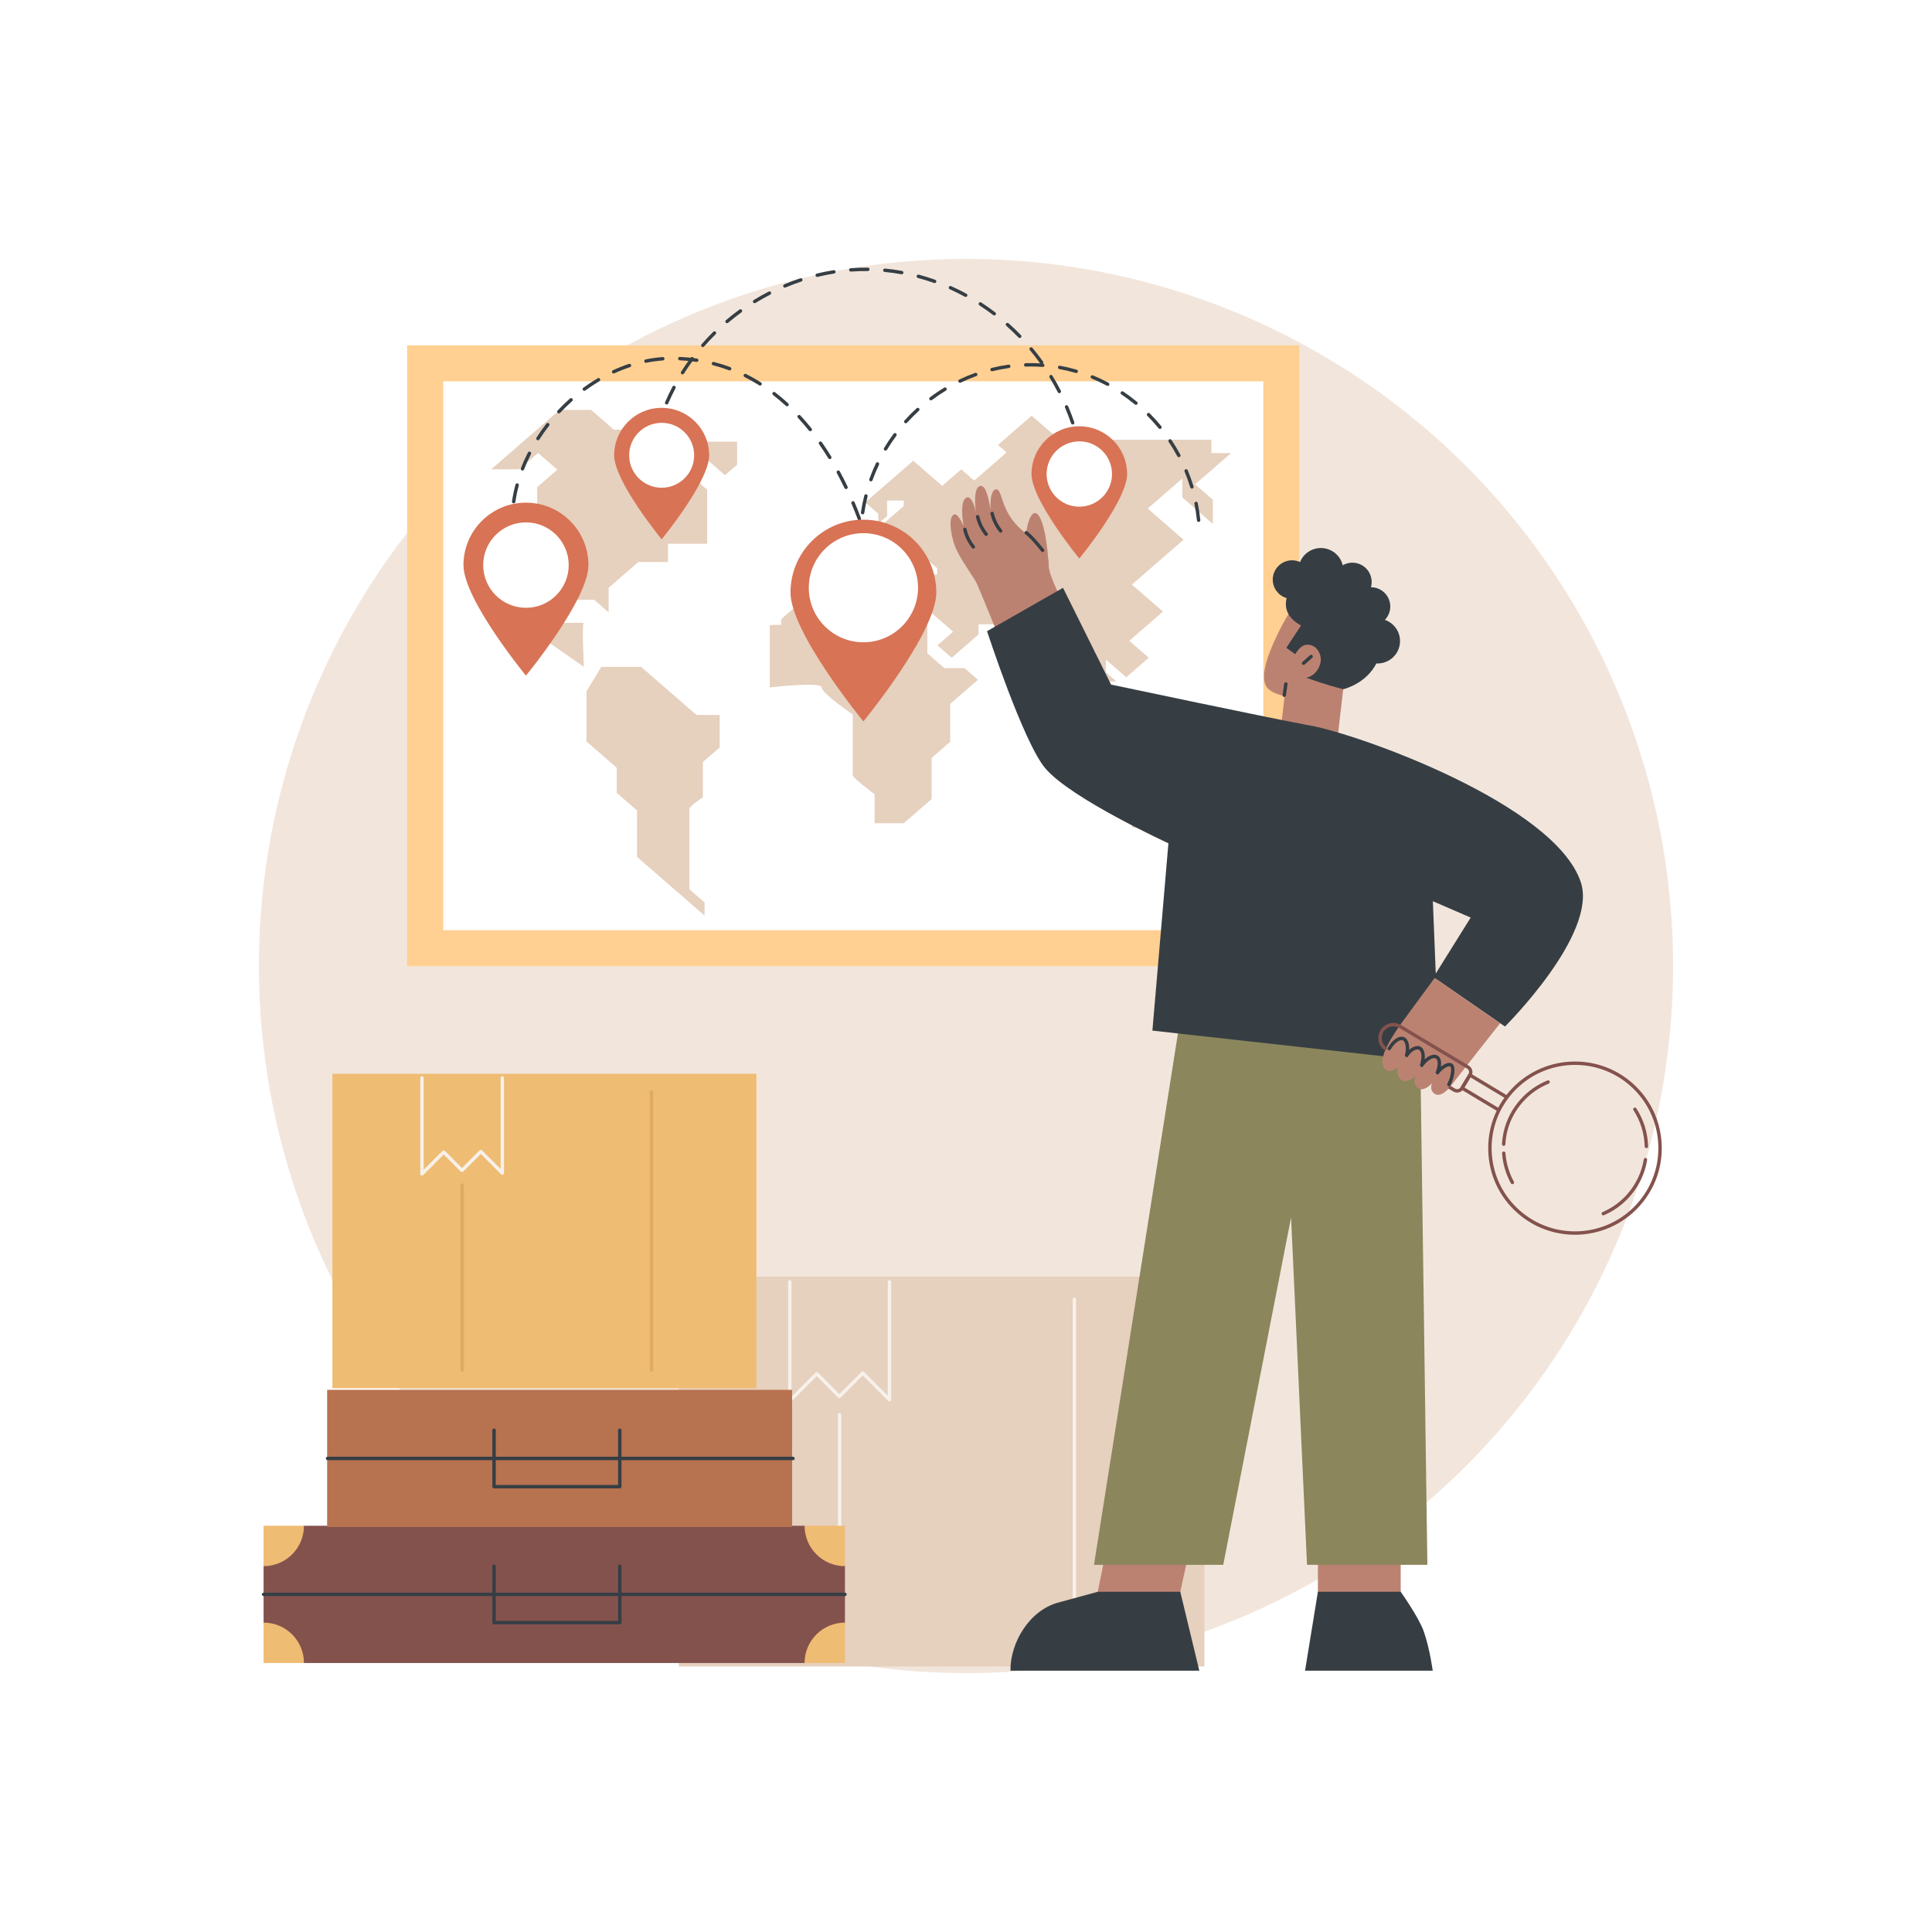
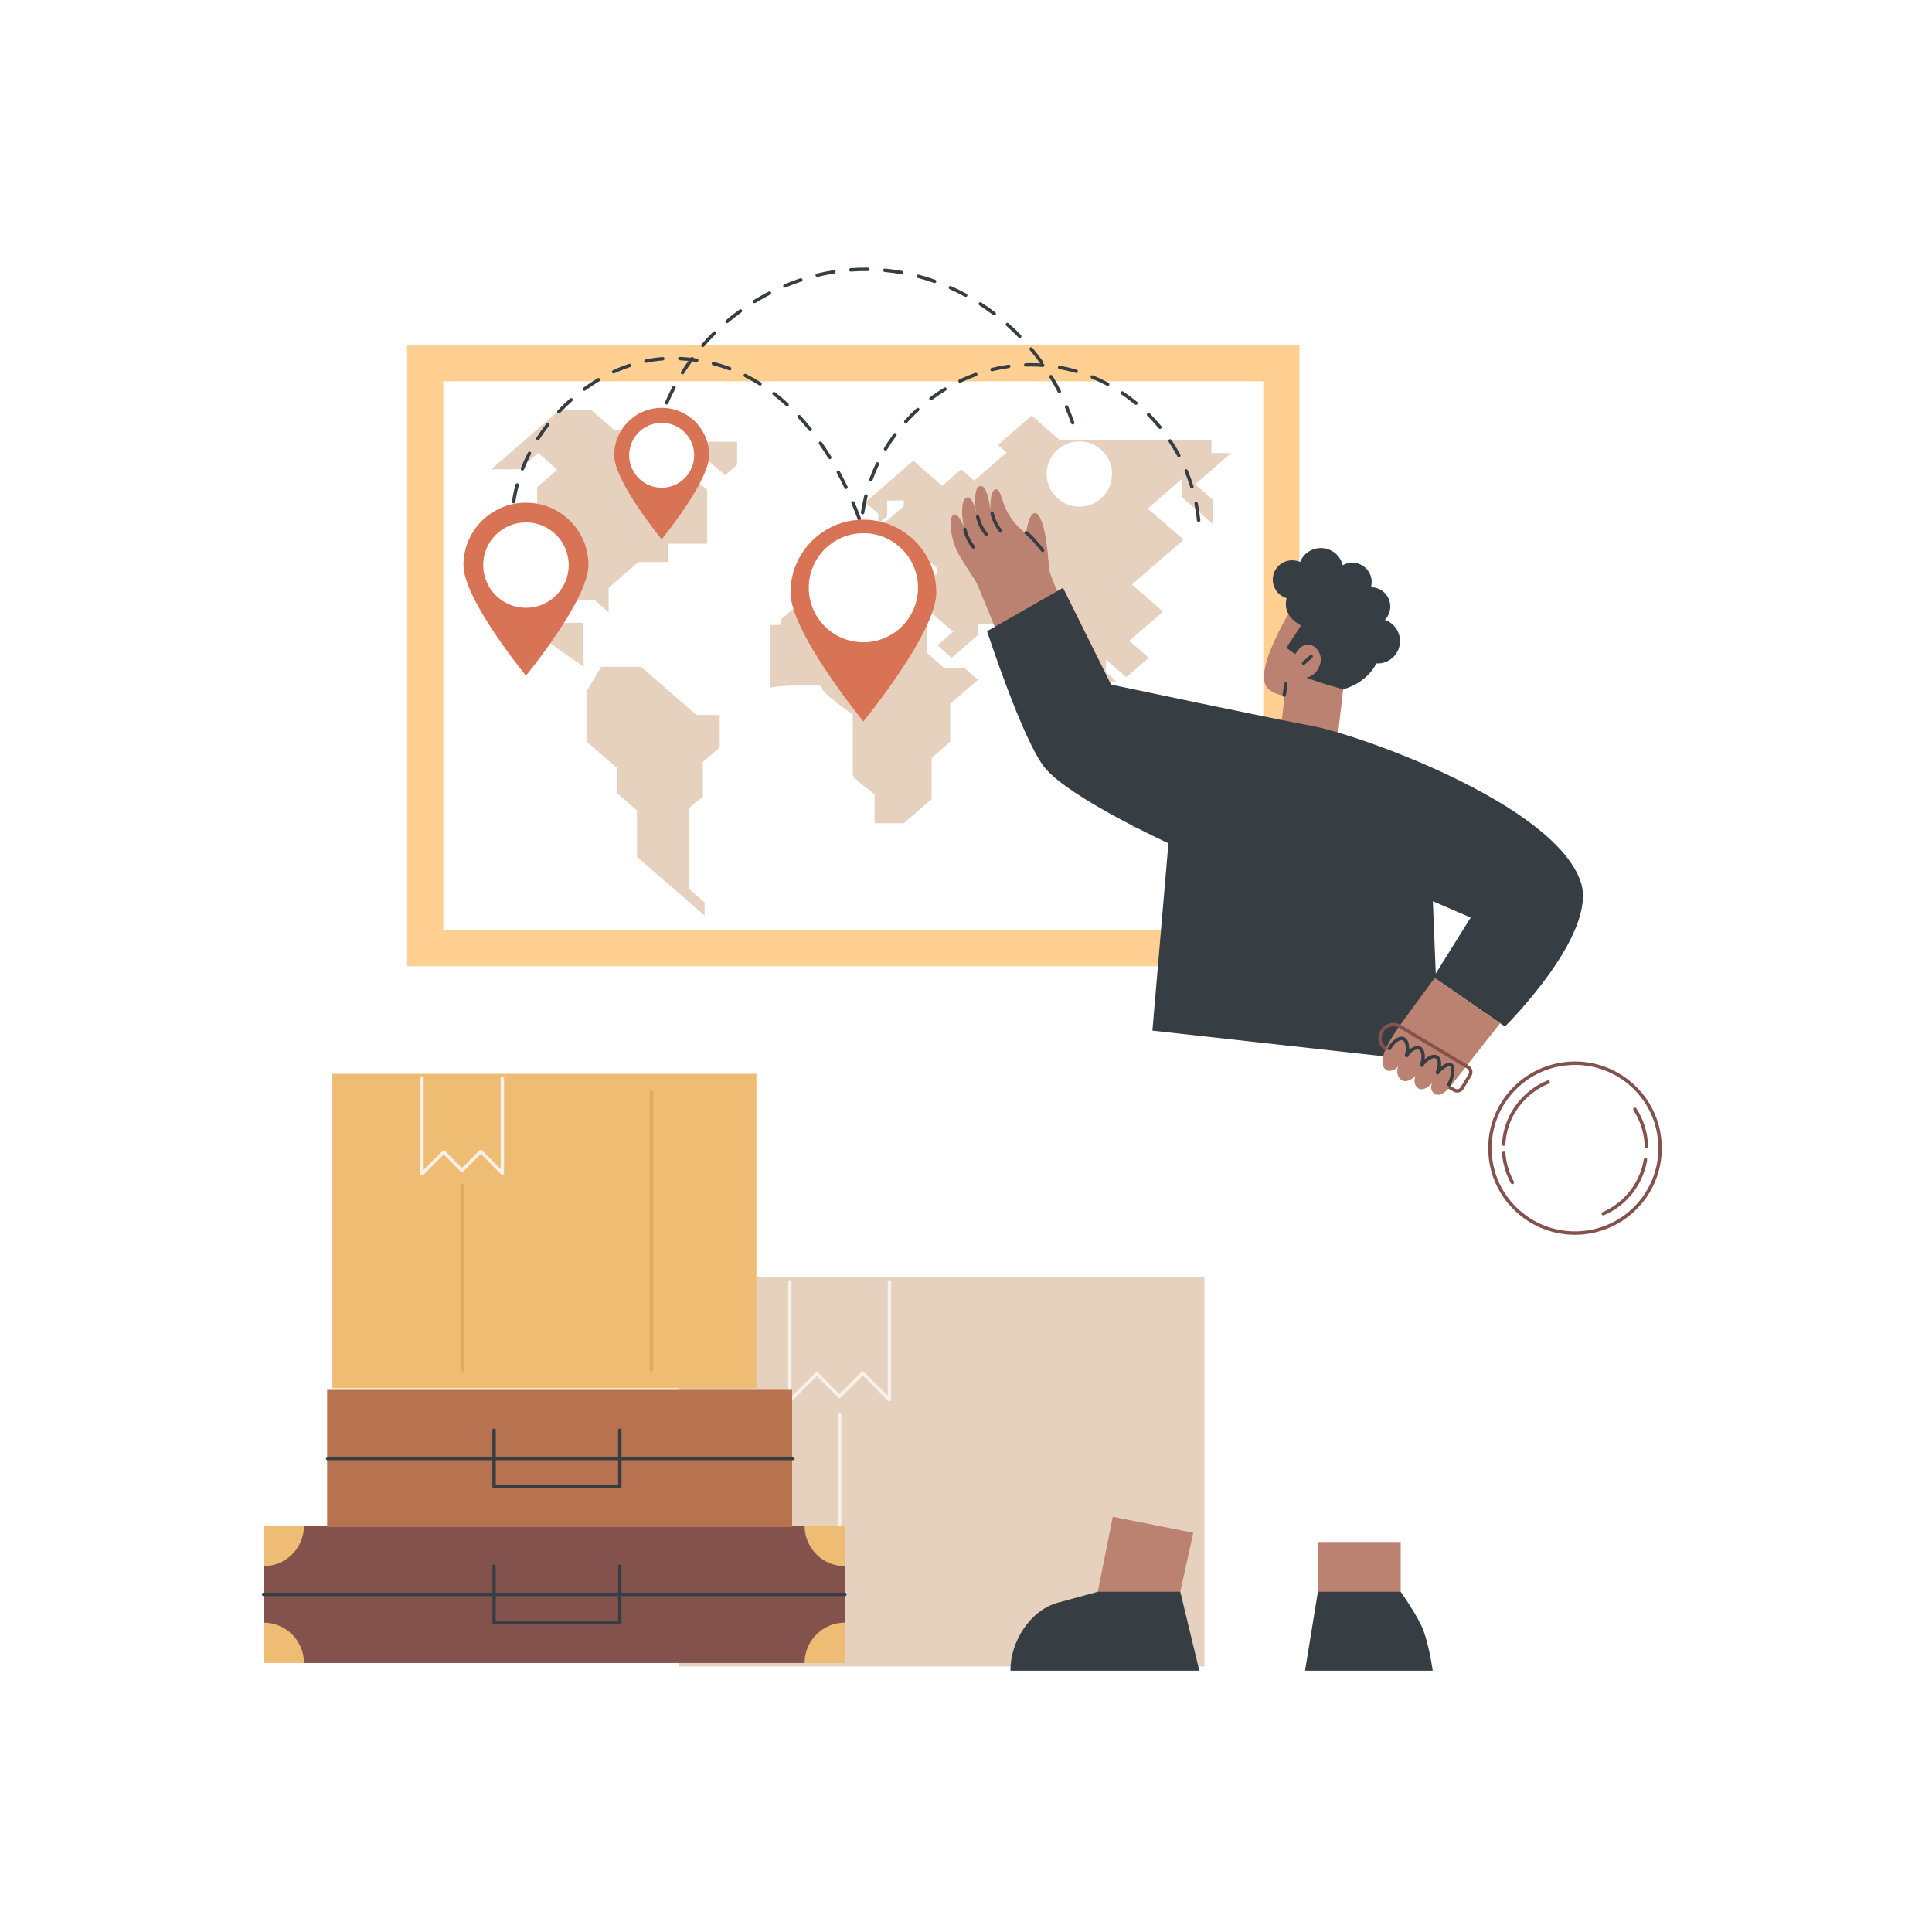
<svg xmlns="http://www.w3.org/2000/svg" xml:space="preserve" style="enable-background:new 0 0 2500 2500;" viewBox="0 0 2500 2500" y="0px" x="0px" version="1.1">
  <g id="Background">
    <rect height="2500" width="2500" style="fill:#FFFFFF;" />
  </g>
  <g id="Illustration">
    <g id="Migratory_movement_1_">
-       <circle r="915" cy="1250" cx="1250" style="fill:#F2E6DC;" />
      <g>
        <rect height="504.403" width="680.221" style="fill:#E6D0BE;" transform="matrix(-1 -1.224647e-16 1.224647e-16 -1 2436.841 3808.413)" y="1652.005" x="878.31" />
-         <path d="M1390.221,2129.325c-1.219,0-2.205-0.986-2.205-2.205v-445.828c0-1.219,0.986-2.205,2.205-2.205     s2.205,0.986,2.205,2.205v445.828C1392.426,2128.339,1391.44,2129.325,1390.221,2129.325z" style="fill:#F7F1EB;" />
        <path d="M1086.49,2129.325c-1.218,0-2.205-0.986-2.205-2.205v-296.6c0-1.219,0.987-2.205,2.205-2.205     c1.218,0,2.205,0.986,2.205,2.205v296.6C1088.695,2128.339,1087.708,2129.325,1086.49,2129.325z" style="fill:#F7F1EB;" />
        <g>
          <path d="M1022.028,1814.807c-0.284,0-0.571-0.054-0.843-0.168c-0.825-0.34-1.362-1.146-1.362-2.037      v-153.913c0-1.219,0.987-2.205,2.205-2.205s2.205,0.986,2.205,2.205v148.584l31.142-31.188c0.827-0.827,2.293-0.827,3.12,0      l27.719,27.76l28.64-28.684c0.413-0.413,0.974-0.646,1.56-0.646c0.586,0,1.146,0.233,1.56,0.646l30.775,30.822v-147.294      c0-1.219,0.987-2.205,2.205-2.205c1.218,0,2.205,0.986,2.205,2.205v152.623c0,0.891-0.537,1.697-1.362,2.037      c-0.823,0.342-1.772,0.151-2.403-0.478l-32.98-33.031l-28.64,28.684c-0.827,0.827-2.293,0.827-3.12,0l-27.719-27.76      l-33.347,33.397C1023.166,1814.583,1022.602,1814.807,1022.028,1814.807z" style="fill:#F7F1EB;" />
        </g>
      </g>
      <g>
        <g>
          <polygon points="356.582,2136.384 393.314,2151.905 1041.128,2151.905 1077.859,2136.384       1093.38,2099.653 1093.38,2026.617 1077.859,1989.885 1041.128,1974.364 393.314,1974.364 356.582,1989.885 341.061,2026.617       341.061,2099.653" style="fill:#84524D;" />
          <path d="M341.061,2026.617c28.858,0,52.252-23.394,52.252-52.252h-52.252V2026.617z" style="fill:#EFBC73;" />
          <path d="M341.061,2151.905h52.252c0-28.858-23.394-52.252-52.252-52.252V2151.905z" style="fill:#EFBC73;" />
          <path d="M1093.38,2099.653c-28.858,0-52.252,23.394-52.252,52.252h52.252V2099.653z" style="fill:#EFBC73;" />
          <path d="M1093.38,1974.364h-52.252c0,28.858,23.394,52.252,52.252,52.252V1974.364z" style="fill:#EFBC73;" />
          <path d="M1093.38,2065.34H341.061c-1.218,0-2.205-0.986-2.205-2.205c0-1.219,0.987-2.205,2.205-2.205      h752.319c1.218,0,2.205,0.986,2.205,2.205C1095.585,2064.354,1094.598,2065.34,1093.38,2065.34z" style="fill:#363E44;" />
          <path d="M802.013,2101.857H639.308c-1.218,0-2.205-0.986-2.205-2.205v-73.037      c0-1.219,0.987-2.205,2.205-2.205s2.205,0.986,2.205,2.205v70.832h158.295v-70.832c0-1.219,0.987-2.205,2.205-2.205      c1.218,0,2.205,0.986,2.205,2.205v73.037C804.217,2100.871,803.23,2101.857,802.013,2101.857z" style="fill:#363E44;" />
        </g>
        <g>
          <rect height="177.541" width="601.652" style="fill:#B77250;" y="1798.457" x="423.323" />
          <path d="M1026.121,1889.432H423.841c-1.218,0-2.205-0.986-2.205-2.205s0.987-2.205,2.205-2.205h602.281      c1.218,0,2.205,0.986,2.205,2.205S1027.339,1889.432,1026.121,1889.432z" style="fill:#363E44;" />
          <path d="M802.013,1925.95H639.308c-1.218,0-2.205-0.986-2.205-2.205v-73.035      c0-1.219,0.987-2.205,2.205-2.205s2.205,0.986,2.205,2.205v70.83h158.295v-70.83c0-1.219,0.987-2.205,2.205-2.205      c1.218,0,2.205,0.986,2.205,2.205v73.035C804.217,1924.964,803.23,1925.95,802.013,1925.95z" style="fill:#363E44;" />
        </g>
        <g>
          <rect height="406.863" width="548.683" style="fill:#EFBC73;" transform="matrix(-1 -1.224647e-16 1.224647e-16 -1 1408.887 3185.812)" y="1389.474" x="430.102" />
          <path d="M843.021,1774.917c-1.218,0-2.205-0.986-2.205-2.205v-359.614c0-1.219,0.987-2.205,2.205-2.205      c1.218,0,2.205,0.986,2.205,2.205v359.614C845.226,1773.931,844.239,1774.917,843.021,1774.917z" style="fill:#E0AA63;" />
          <path d="M598.026,1774.917c-1.218,0-2.205-0.986-2.205-2.205v-239.245c0-1.219,0.987-2.205,2.205-2.205      c1.218,0,2.205,0.986,2.205,2.205v239.245C600.231,1773.931,599.244,1774.917,598.026,1774.917z" style="fill:#E0AA63;" />
          <g>
            <path d="M546.029,1521.221c-0.284,0-0.57-0.054-0.843-0.168c-0.825-0.34-1.362-1.145-1.362-2.037       v-124.15c0-1.219,0.987-2.205,2.205-2.205c1.218,0,2.205,0.986,2.205,2.205v118.821l24.392-24.43       c0.827-0.827,2.293-0.827,3.12,0l22.058,22.091l22.8-22.836c0.827-0.827,2.293-0.827,3.12,0l24.095,24.132v-117.779       c0-1.219,0.987-2.205,2.205-2.205s2.205,0.986,2.205,2.205v123.108c0,0.891-0.537,1.697-1.362,2.037       c-0.825,0.342-1.773,0.153-2.403-0.478l-26.3-26.341l-22.8,22.836c-0.827,0.827-2.293,0.827-3.12,0l-22.058-22.091       l-26.597,26.639C547.167,1520.997,546.602,1521.221,546.029,1521.221z" style="fill:#F7F1EB;" />
          </g>
        </g>
      </g>
      <g>
        <g>
          <rect height="803.406" width="1154.624" style="fill:#FFD092;" y="446.854" x="526.836" />
          <rect height="1061.147" width="710.225" style="fill:#FFFFFF;" transform="matrix(-1.836970e-16 1 -1 -1.836970e-16 1952.706 -255.591)" y="317.984" x="749.036" />
          <g>
            <g>
              <g>
                <path d="M1602.918,1033.823v-27.626l-6.213-5.396v-21.799l-14.538-12.626v22.986l-8.76,7.608         l-13.979-12.14l12.674-11.007l-22.366-19.425l-48.459,42.087h-14.91l-21.444,18.624c-0.334,22.056-0.683,55.837,0.321,55.837         c1.491,0,37.276,0,37.276,0v-11.223h27.833v16.404h13.419v17.698l17.644,15.324l50.199-43.598v-31.727H1602.918z" style="fill:#E6D0BE;" />
              </g>
              <path d="M755.504,862.886c0-3.885-2.982-56.979,0-56.979c2.982,0-37.276,0-37.276,0v-29.785h50.695        l18.638,16.187v-31.727l38.395-33.346h38.394v-23.633h50.696v-69.929l-19.384-16.834l-40.258,34.964l-17.892-15.54        L877.77,601.3l9.692,8.417l22.366-19.425l28.33,24.605l15.656-13.597v-29.785h-73.062l17.893-15.54H794.271L764.823,530.4        h-40.631l-88.531,76.889h36.344l24.323-21.125l24.882,21.61l-26.093,22.662v38.202l-30.66,26.628v104.165L755.504,862.886z" style="fill:#E6D0BE;" />
              <path d="M778.067,862.886h51.439l71.779,62.34h29.98v41.945l-21.806,18.938v45.664        c0,0-17.322,11.169-17.322,15.045c0,3.875,0,103.908,0,103.908l19.564,16.991v17.001l-87.398-75.906v-60.06l-26.299-22.841        v-32.517l-39.042-33.908v-64.943L778.067,862.886z" style="fill:#E6D0BE;" />
              <path d="M996.123,808.868v80.609c0,0,67.094-7.77,67.094,0c0,7.769,40.256,34.962,40.256,34.962v37.877        c0,0,0,36.905,0,40.79c0,3.885,28.246,24.531,28.246,24.531v37.625h37.73l36.081-31.336v-53.157l23.978-20.825v-49.1        l35.946-31.219l-17.382-15.096h-26.067l-21.979-19.089v-56.965l33.354,28.968l-20.321,17.649l18.451,16.025l34.665-30.107        v-13.111h31.87l29.074,25.251v20.395l24.042,20.881l50.88-44.189l15.096,13.111v38.362h27.397l-13.419-11.654v-16.51        l14.884,12.927l11.394,9.895l29.074-25.25l-25.2-21.887l43.611-37.876l-40.216-34.928l66.845-58.055l-46.407-40.304        l44.854-38.956v24.657l39.48,34.289V646.68l-22.97-19.95l46.578-40.453h-25.502v-17.293H1370.73l-35.783-31.078        l-43.611,37.876l11.182,9.712l-41.934,36.419l-16.773-14.568l-24.601,21.366l-37.461-32.535l-62.062,53.901l16.773,14.568        v13.111l11.462-9.955v-20.152h21.526v7.175l-35.377,30.725l-14.13-12.272l-41.004,35.612v10.899l-8.511,7.392h-19.943v9.443        l-10.686,9.281l15.967,13.867h18.079v-16.025l14.724-12.788l12.674,11.007c0,0,6.523-12.141,10.251-8.903        c3.728,3.237,16.029,12.302,16.029,13.921c0,1.619,1.864,10.036,0,10.036c-1.864,0,7.455-6.475,7.455-6.475v-10.684        l-11.555-10.036l4.66-4.047l12.674,11.008v13.435l9.971,8.66v-7.689l8.713-7.568l20.875-18.13v-10.886h13.559v12.302        c0,0,8.387-0.809,9.319,0c0.932,0.81,9.505,8.256,9.505,8.256v8.255h-21.061v-6.475h-14.538l-13.606,11.817v7.284l9.226,8.013        h21.154v14.649h-39.14l-10.996-9.551l-15.843,13.759l-13.978-12.14v-10.846h-27.771l-12.86,11.169h-27.771l-34.695,30.132        v7.26L996.123,808.868z" style="fill:#E6D0BE;" />
            </g>
          </g>
        </g>
        <g>
          <path d="M1551.022,675.41c-1.118,0-2.076-0.846-2.192-1.981c-0.734-7.22-1.832-14.478-3.262-21.57      c-0.241-1.193,0.532-2.355,1.727-2.597c1.191-0.243,2.356,0.532,2.597,1.727c1.458,7.232,2.575,14.631,3.327,21.992      c0.123,1.212-0.76,2.293-1.97,2.418C1551.173,675.406,1551.096,675.41,1551.022,675.41z M1111.978,673.41      c-0.893,0-1.732-0.545-2.065-1.43c-2.591-6.909-5.328-13.769-8.135-20.39c-0.475-1.122,0.048-2.416,1.17-2.892      c1.124-0.476,2.416,0.049,2.891,1.169c2.83,6.679,5.589,13.597,8.203,20.563c0.427,1.141-0.151,2.411-1.291,2.84      C1112.497,673.365,1112.235,673.41,1111.978,673.41z M1116.208,665.551c-0.109,0-0.219-0.009-0.33-0.024      c-1.204-0.183-2.033-1.305-1.852-2.508c1.1-7.31,2.573-14.65,4.377-21.811c0.297-1.182,1.491-1.888,2.676-1.6      c1.181,0.297,1.897,1.496,1.6,2.676c-1.77,7.024-3.215,14.221-4.293,21.389C1118.221,664.767,1117.281,665.551,1116.208,665.551      z M664.694,651.368c-0.108,0-0.216-0.009-0.325-0.024c-1.205-0.179-2.037-1.298-1.859-2.504      c1.071-7.245,2.6-14.585,4.543-21.813c0.317-1.176,1.528-1.875,2.702-1.557c1.176,0.316,1.873,1.527,1.557,2.702      c-1.9,7.064-3.395,14.237-4.44,21.314C666.71,650.58,665.768,651.368,664.694,651.368z M1094.752,632.836      c-0.823,0-1.612-0.461-1.99-1.253c-3.182-6.649-6.531-13.225-9.953-19.546c-0.58-1.072-0.182-2.409,0.889-2.991      c1.072-0.577,2.408-0.181,2.989,0.891c3.457,6.384,6.839,13.027,10.052,19.742c0.526,1.098,0.061,2.416-1.037,2.941      C1095.396,632.767,1095.072,632.836,1094.752,632.836z M1542.33,632.268c-0.945,0-1.819-0.612-2.108-1.561      c-2.117-6.929-4.601-13.836-7.385-20.532c-0.469-1.124,0.065-2.414,1.188-2.881c1.122-0.472,2.416,0.062,2.881,1.188      c2.84,6.828,5.374,13.871,7.532,20.937c0.357,1.165-0.299,2.396-1.464,2.752C1542.761,632.237,1542.543,632.268,1542.33,632.268      z M1126.969,622.873c-0.248,0-0.5-0.041-0.746-0.129c-1.146-0.413-1.741-1.675-1.328-2.821      c2.501-6.957,5.376-13.871,8.548-20.547c0.52-1.1,1.837-1.567,2.938-1.046c1.099,0.523,1.567,1.837,1.045,2.937      c-3.11,6.55-5.93,13.328-8.382,20.147C1128.721,622.314,1127.873,622.873,1126.969,622.873z M676.059,608.878      c-0.266,0-0.536-0.047-0.799-0.151c-1.135-0.441-1.697-1.718-1.255-2.853c2.657-6.825,5.727-13.657,9.128-20.302      c0.552-1.087,1.879-1.516,2.967-0.96c1.084,0.556,1.513,1.884,0.958,2.967c-3.332,6.515-6.341,13.207-8.943,19.893      C677.775,608.344,676.942,608.878,676.059,608.878z M1073.741,594.092c-0.742,0-1.465-0.372-1.881-1.051      c-3.864-6.294-7.902-12.462-12.005-18.33c-0.698-0.999-0.453-2.373,0.545-3.07c0.999-0.698,2.373-0.454,3.07,0.543      c4.152,5.94,8.239,12.182,12.147,18.549c0.637,1.038,0.312,2.396-0.726,3.034      C1074.533,593.987,1074.134,594.092,1073.741,594.092z M1525.426,591.625c-0.788,0-1.548-0.422-1.947-1.165      c-3.417-6.382-7.194-12.676-11.222-18.704c-0.678-1.012-0.405-2.381,0.607-3.057c1.014-0.683,2.384-0.403,3.057,0.607      c4.11,6.149,7.96,12.566,11.446,19.075c0.575,1.072,0.17,2.409-0.904,2.984C1526.134,591.541,1525.777,591.625,1525.426,591.625      z M1145.845,583.101c-0.386,0-0.777-0.101-1.133-0.314c-1.044-0.627-1.382-1.981-0.756-3.025      c3.804-6.332,7.967-12.557,12.373-18.5c0.727-0.977,2.106-1.184,3.084-0.459c0.978,0.726,1.183,2.108,0.458,3.085      c-4.321,5.829-8.405,11.933-12.134,18.142C1147.324,582.719,1146.593,583.101,1145.845,583.101z M696.074,569.676      c-0.407,0-0.818-0.112-1.186-0.349c-1.026-0.657-1.325-2.02-0.669-3.045c3.965-6.192,8.292-12.301,12.861-18.155      c0.749-0.96,2.137-1.126,3.094-0.381c0.96,0.749,1.13,2.134,0.381,3.094c-4.484,5.747-8.731,11.741-12.622,17.819      C697.512,569.316,696.8,569.676,696.074,569.676z M1048.459,558.006c-0.646,0-1.285-0.282-1.722-0.825      c-4.619-5.762-9.424-11.339-14.283-16.577c-0.829-0.891-0.776-2.287,0.116-3.116c0.891-0.829,2.288-0.777,3.116,0.118      c4.931,5.314,9.807,10.97,14.492,16.814c0.761,0.952,0.609,2.338-0.341,3.101      C1049.43,557.846,1048.944,558.006,1048.459,558.006z M1500.981,555.032c-0.64,0-1.272-0.276-1.707-0.807      c-4.606-5.62-9.526-11.065-14.629-16.187c-0.861-0.863-0.857-2.259,0.004-3.118c0.863-0.861,2.259-0.859,3.118,0.004      c5.204,5.224,10.223,10.776,14.917,16.506c0.771,0.941,0.633,2.332-0.308,3.103      C1501.967,554.869,1501.472,555.032,1500.981,555.032z M1172.069,547.735c-0.526,0-1.055-0.187-1.477-0.568      c-0.903-0.816-0.974-2.211-0.158-3.116c4.958-5.484,10.239-10.789,15.7-15.77c0.902-0.82,2.295-0.756,3.115,0.144      c0.82,0.9,0.757,2.295-0.143,3.116c-5.356,4.883-10.536,10.087-15.399,15.468      C1173.271,547.49,1172.671,547.735,1172.069,547.735z M723.159,534.943c-0.542,0-1.083-0.198-1.509-0.596      c-0.887-0.835-0.931-2.231-0.098-3.118c5.065-5.396,10.433-10.615,15.954-15.511c0.912-0.812,2.304-0.726,3.112,0.185      c0.809,0.913,0.725,2.306-0.186,3.113c-5.42,4.808-10.69,9.932-15.665,15.231C724.333,534.711,723.746,534.943,723.159,534.943z       M1018.462,525.756c-0.533,0-1.068-0.192-1.491-0.581c-5.415-4.978-11.033-9.717-16.696-14.084      c-0.965-0.743-1.144-2.127-0.401-3.092c0.744-0.967,2.128-1.148,3.092-0.4c5.765,4.444,11.481,9.265,16.989,14.329      c0.897,0.825,0.955,2.22,0.131,3.116C1019.651,525.517,1019.058,525.756,1018.462,525.756z M1469.909,523.857      c-0.493,0-0.99-0.166-1.4-0.504c-5.613-4.625-11.5-9.011-17.499-13.031c-1.012-0.678-1.281-2.048-0.605-3.06      c0.678-1.012,2.048-1.281,3.06-0.605c6.119,4.104,12.124,8.576,17.847,13.294c0.941,0.775,1.074,2.164,0.299,3.103      C1471.177,523.583,1470.547,523.857,1469.909,523.857z M1204.607,518.071c-0.672,0-1.335-0.306-1.768-0.885      c-0.729-0.973-0.531-2.356,0.445-3.085c5.936-4.442,12.143-8.628,18.448-12.443c1.039-0.629,2.397-0.297,3.027,0.745      c0.631,1.042,0.297,2.396-0.745,3.027c-6.182,3.742-12.268,7.846-18.089,12.202      C1205.53,517.929,1205.066,518.071,1204.607,518.071z M756.129,505.719c-0.679,0-1.349-0.312-1.781-0.902      c-0.719-0.982-0.507-2.362,0.476-3.081c6.002-4.397,12.251-8.529,18.574-12.281c1.046-0.618,2.402-0.276,3.021,0.773      c0.621,1.047,0.277,2.399-0.771,3.021c-6.201,3.678-12.331,7.732-18.219,12.045      C757.038,505.581,756.581,505.719,756.129,505.719z M1433.344,499.356c-0.351,0-0.706-0.084-1.036-0.261      c-6.412-3.423-13.055-6.546-19.74-9.28c-1.126-0.461-1.667-1.748-1.206-2.877c0.461-1.126,1.757-1.662,2.877-1.206      c6.823,2.793,13.601,5.979,20.145,9.474c1.074,0.573,1.481,1.908,0.906,2.982      C1434.895,498.934,1434.133,499.356,1433.344,499.356z M983.565,498.921c-0.402,0-0.808-0.11-1.173-0.34      c-6.192-3.904-12.584-7.506-18.998-10.708c-1.089-0.543-1.532-1.867-0.987-2.956c0.544-1.087,1.866-1.539,2.957-0.988      c6.543,3.266,13.064,6.94,19.379,10.923c1.03,0.648,1.339,2.011,0.689,3.04C985.013,498.557,984.297,498.921,983.565,498.921z       M1242.265,495.276c-0.823,0-1.613-0.463-1.991-1.255c-0.525-1.098-0.059-2.414,1.039-2.939      c6.692-3.195,13.605-6.078,20.542-8.569c1.141-0.411,2.407,0.183,2.821,1.331c0.411,1.145-0.185,2.409-1.331,2.821      c-6.8,2.439-13.573,5.267-20.132,8.397C1242.907,495.207,1242.583,495.276,1242.265,495.276z M794.045,483.294      c-0.833,0-1.631-0.474-2.004-1.281c-0.509-1.107-0.027-2.416,1.079-2.926c6.813-3.142,13.785-5.906,20.724-8.216      c1.162-0.381,2.403,0.241,2.788,1.397c0.384,1.154-0.24,2.403-1.395,2.788c-6.786,2.259-13.605,4.961-20.27,8.035      C794.668,483.229,794.354,483.294,794.045,483.294z M1392.605,482.699c-0.205,0-0.413-0.028-0.62-0.088      c-6.968-2.041-14.107-3.731-21.219-5.026c-1.199-0.217-1.994-1.365-1.776-2.562c0.217-1.199,1.371-2.011,2.564-1.774      c7.265,1.32,14.555,3.045,21.671,5.129c1.169,0.342,1.839,1.568,1.496,2.737      C1394.439,482.075,1393.559,482.699,1392.605,482.699z M1283.686,480.417c-0.99,0-1.89-0.672-2.138-1.675      c-0.293-1.182,0.428-2.377,1.611-2.67c7.189-1.776,14.542-3.193,21.857-4.207c1.206-0.194,2.319,0.674,2.487,1.88      c0.168,1.206-0.674,2.319-1.88,2.487c-7.163,0.995-14.366,2.381-21.404,4.121      C1284.039,480.396,1283.86,480.417,1283.686,480.417z M944.192,479.31c-0.257,0-0.519-0.045-0.774-0.14      c-6.781-2.543-13.773-4.748-20.781-6.552c-1.179-0.306-1.888-1.507-1.585-2.687c0.304-1.176,1.508-1.888,2.685-1.585      c7.159,1.845,14.301,4.097,21.229,6.694c1.14,0.428,1.718,1.699,1.291,2.838C945.924,478.766,945.085,479.31,944.192,479.31z       M1349.301,474.834c-0.056,0-0.11-0.002-0.166-0.007c-0.825-0.062-1.647-0.116-2.47-0.168c-4.283-0.263-8.623-0.377-12.865-0.39      c-2.16,0-4.313,0.037-6.462,0.105c-1.238,0.11-2.237-0.913-2.276-2.132c-0.041-1.217,0.913-2.235,2.132-2.274      c2.261-0.075,4.511-0.147,6.8-0.11c4.281,0,8.634,0.134,12.943,0.398c0.844,0.052,1.684,0.11,2.528,0.172      c1.212,0.09,2.123,1.15,2.032,2.364C1351.411,473.951,1350.444,474.834,1349.301,474.834z M835.823,469.451      c-1.026,0-1.944-0.719-2.159-1.763c-0.243-1.193,0.526-2.358,1.719-2.601c7.358-1.505,14.793-2.534,22.101-3.06      c1.224-0.058,2.271,0.825,2.358,2.039c0.087,1.214-0.827,2.272-2.041,2.358c-7.117,0.515-14.362,1.518-21.535,2.982      C836.118,469.436,835.97,469.451,835.823,469.451z M901.598,468.327c-0.108,0-0.216-0.009-0.325-0.024      c-7.116-1.049-14.417-1.746-21.702-2.071c-1.216-0.054-2.159-1.085-2.105-2.302c0.055-1.214,1.088-2.16,2.301-2.104      c7.434,0.332,14.886,1.042,22.149,2.114c1.205,0.177,2.037,1.298,1.859,2.502C903.614,467.539,902.672,468.327,901.598,468.327z" style="fill:#363E44;" />
          <path d="M1388.045,549.29c-0.917,0-1.772-0.575-2.086-1.49c-2.36-6.884-4.997-13.756-7.837-20.427      c-0.478-1.12,0.043-2.416,1.165-2.892c1.117-0.476,2.414,0.041,2.892,1.165c2.883,6.767,5.559,13.739,7.954,20.724      c0.394,1.152-0.22,2.405-1.371,2.801C1388.522,549.251,1388.281,549.29,1388.045,549.29z M862.652,523.424      c-0.291,0-0.587-0.058-0.871-0.181c-1.118-0.48-1.634-1.779-1.153-2.896c2.912-6.763,6.134-13.505,9.577-20.037      c0.568-1.079,1.899-1.49,2.979-0.924c1.077,0.568,1.49,1.901,0.923,2.978c-3.389,6.431-6.562,13.07-9.429,19.727      C864.318,522.925,863.505,523.424,862.652,523.424z M1370.783,508.763c-0.799,0-1.572-0.435-1.962-1.195      c-3.333-6.47-6.942-12.887-10.725-19.07c-0.635-1.038-0.308-2.394,0.732-3.032c1.036-0.635,2.394-0.306,3.032,0.732      c3.839,6.274,7.499,12.785,10.88,19.35c0.558,1.083,0.134,2.411-0.95,2.969C1371.468,508.686,1371.123,508.763,1370.783,508.763      z M883.175,484.461c-0.401,0-0.808-0.11-1.173-0.34c-1.03-0.648-1.339-2.011-0.689-3.04c3.924-6.225,8.15-12.385,12.559-18.308      c0.727-0.975,2.108-1.18,3.085-0.452c0.977,0.726,1.179,2.108,0.452,3.083c-4.342,5.835-8.503,11.901-12.368,18.028      C884.623,484.097,883.907,484.461,883.175,484.461z M1347.8,471.189c-0.687,0-1.363-0.319-1.794-0.919      c-4.233-5.9-8.744-11.717-13.405-17.292c-0.779-0.934-0.657-2.325,0.278-3.107c0.939-0.78,2.325-0.652,3.107,0.278      c4.73,5.659,9.308,11.562,13.604,17.55c0.711,0.99,0.482,2.366-0.506,3.077C1348.694,471.055,1348.246,471.189,1347.8,471.189z       M909.462,449.132c-0.513,0-1.028-0.179-1.446-0.543c-0.919-0.799-1.015-2.192-0.216-3.109      c4.831-5.551,9.945-10.996,15.203-16.185c0.867-0.857,2.262-0.844,3.118,0.021c0.855,0.866,0.846,2.263-0.021,3.118      c-5.178,5.109-10.217,10.473-14.974,15.94C910.69,448.876,910.078,449.132,909.462,449.132z M1319.534,437.391      c-0.575,0-1.15-0.224-1.583-0.67c-5.068-5.219-10.389-10.305-15.815-15.115c-0.911-0.807-0.995-2.201-0.187-3.111      c0.807-0.919,2.201-0.995,3.111-0.187c5.508,4.883,10.91,10.044,16.056,15.343c0.848,0.872,0.827,2.269-0.047,3.118      C1320.64,437.184,1320.087,437.391,1319.534,437.391z M940.812,418.191c-0.626,0-1.247-0.265-1.683-0.779      c-0.788-0.928-0.673-2.319,0.256-3.107c5.627-4.769,11.504-9.381,17.467-13.709c0.989-0.715,2.364-0.495,3.08,0.491      c0.715,0.984,0.495,2.364-0.49,3.079c-5.874,4.261-11.664,8.804-17.207,13.502C941.822,418.019,941.316,418.191,940.812,418.191      z M1286.569,408.166c-0.465,0-0.934-0.146-1.333-0.45c-5.788-4.403-11.81-8.634-17.899-12.579      c-1.021-0.661-1.313-2.026-0.65-3.049c0.663-1.021,2.028-1.316,3.049-0.65c6.179,4.003,12.294,8.298,18.17,12.768      c0.969,0.736,1.156,2.121,0.42,3.09C1287.893,407.867,1287.234,408.166,1286.569,408.166z M976.466,392.33      c-0.74,0-1.463-0.372-1.88-1.048c-0.638-1.038-0.315-2.394,0.721-3.034c6.281-3.867,12.789-7.54,19.343-10.912      c1.085-0.564,2.413-0.133,2.969,0.95c0.558,1.083,0.131,2.414-0.952,2.969c-6.454,3.322-12.863,6.939-19.048,10.748      C977.259,392.224,976.86,392.33,976.466,392.33z M1249.588,384.232c-0.355,0-0.716-0.086-1.051-0.267      c-6.409-3.484-13.005-6.744-19.605-9.691c-1.112-0.497-1.611-1.8-1.114-2.911c0.495-1.111,1.798-1.619,2.912-1.115      c6.705,2.993,13.404,6.304,19.913,9.842c1.07,0.581,1.466,1.921,0.884,2.991C1251.127,383.816,1250.37,384.232,1249.588,384.232      z M1015.63,372.174c-0.861,0-1.678-0.506-2.034-1.35c-0.472-1.122,0.055-2.416,1.178-2.887      c6.813-2.864,13.809-5.491,20.796-7.803c1.163-0.379,2.403,0.245,2.786,1.4c0.383,1.156-0.244,2.403-1.4,2.786      c-6.878,2.278-13.766,4.862-20.473,7.682C1016.205,372.118,1015.916,372.174,1015.63,372.174z M1209.368,366.275      c-0.245,0-0.494-0.041-0.737-0.127c-6.852-2.433-13.878-4.614-20.88-6.485c-1.177-0.314-1.875-1.522-1.562-2.698      c0.314-1.176,1.521-1.88,2.699-1.561c7.116,1.899,14.255,4.117,21.218,6.589c1.148,0.407,1.747,1.669,1.34,2.816      C1211.125,365.711,1210.275,366.275,1209.368,366.275z M1057.444,358.347c-0.992,0-1.894-0.674-2.139-1.682      c-0.29-1.182,0.435-2.375,1.618-2.666c7.184-1.755,14.512-3.234,21.781-4.392c1.213-0.183,2.334,0.629,2.525,1.83      c0.193,1.201-0.627,2.332-1.829,2.523c-7.152,1.141-14.362,2.595-21.43,4.323      C1057.794,358.328,1057.618,358.347,1057.444,358.347z M1166.813,354.93c-0.13,0-0.262-0.011-0.395-0.034      c-7.166-1.298-14.45-2.304-21.648-2.995c-1.212-0.116-2.102-1.193-1.985-2.405c0.117-1.21,1.204-2.121,2.405-1.983      c7.321,0.7,14.726,1.725,22.014,3.042c1.198,0.217,1.994,1.365,1.776,2.562C1168.788,354.183,1167.86,354.93,1166.813,354.93z       M1100.942,351.429c-1.143,0-2.11-0.883-2.196-2.041c-0.09-1.214,0.82-2.272,2.035-2.362c7.354-0.549,14.839-0.777,22.22-0.7      c1.218,0.013,2.193,1.012,2.18,2.229c-0.014,1.21-0.998,2.181-2.205,2.181c-0.008,0-0.016,0-0.025,0      c-7.257-0.088-14.615,0.151-21.844,0.687C1101.052,351.427,1100.997,351.429,1100.942,351.429z" style="fill:#363E44;" />
          <g>
            <g>
              <path d="M856.195,527.751c33.942,0,61.457,27.48,61.457,61.379c0,33.899-61.457,108.705-61.457,108.705        s-61.457-74.806-61.457-108.705C794.737,555.231,822.253,527.751,856.195,527.751z" style="fill:#D87355;" />
              <ellipse ry="41.998" rx="42.052" cy="589.13" cx="856.195" style="fill:#FFFFFF;" />
            </g>
            <g>
              <path d="M1497.893,906.705c26.813,0,48.55,21.709,48.55,48.488c0,26.779-48.55,85.875-48.55,85.875        s-48.55-59.095-48.55-85.875C1449.343,928.414,1471.08,906.705,1497.893,906.705z" style="fill:#D87355;" />
              <ellipse ry="33.178" rx="33.22" cy="955.193" cx="1497.893" style="fill:#FFFFFF;" />
            </g>
            <g>
              <path d="M1117.24,672.446c52.094,0,94.325,42.177,94.325,94.205        c0,52.028-94.325,166.841-94.325,166.841s-94.325-114.813-94.325-166.841C1022.916,714.623,1065.146,672.446,1117.24,672.446z" style="fill:#D87355;" />
              <ellipse ry="70.592" rx="70.682" cy="760.518" cx="1117.24" style="fill:#FFFFFF;" />
            </g>
            <g>
              <path d="M680.587,650.466c44.663,0,80.87,36.16,80.87,80.767c0,44.606-80.87,143.042-80.87,143.042        s-80.87-98.435-80.87-143.042C599.718,686.627,635.924,650.466,680.587,650.466z" style="fill:#D87355;" />
              <ellipse ry="55.264" rx="55.334" cy="731.233" cx="680.587" style="fill:#FFFFFF;" />
            </g>
            <g>
-               <path d="M1396.628,551.619c34.155,0,61.843,27.653,61.843,61.764        c0,34.112-61.843,109.388-61.843,109.388s-61.843-75.276-61.843-109.388C1334.786,579.271,1362.474,551.619,1396.628,551.619z" style="fill:#D87355;" />
              <ellipse ry="42.262" rx="42.316" cy="613.383" cx="1396.628" style="fill:#FFFFFF;" />
            </g>
          </g>
        </g>
      </g>
      <g>
        <g>
          <path d="M1654.031,818.868c14.123-28.667,24.886-44.134,43.387-50.329      c24.865-8.326,48.585,8.119,51.035,9.873c1.564,1.12,24.765,15.702,25.731,43.234c0.953,27.19-12.545,53.934-35.789,67.643      l-6.89,59.709c-2.212,19.169-19.564,32.918-38.758,30.709l-4.347-0.5c-19.194-2.209-32.96-19.539-30.748-38.708l4.603-39.887      c-12.058-2.419-21.284-7.052-24.434-13.655C1632.178,875.128,1637.398,852.627,1654.031,818.868z" style="fill:#BC8271;" />
          <path d="M1661.819,901.809c-0.103,0-0.207-0.007-0.312-0.022c-1.206-0.172-2.046-1.288-1.873-2.493      l2.073-14.557c0.172-1.206,1.294-2.048,2.493-1.873c1.206,0.172,2.046,1.29,1.873,2.493L1664,899.914      C1663.843,901.015,1662.9,901.809,1661.819,901.809z" style="fill:#363E44;" />
          <path d="M1686.787,860.441c-0.616,0-1.229-0.258-1.667-0.76c-0.797-0.919-0.698-2.313,0.222-3.111      c1.854-1.606,3.514-3.098,5.239-4.649c1.436-1.294,2.92-2.627,4.593-4.097c0.913-0.805,2.31-0.713,3.111,0.2      c0.803,0.915,0.715,2.308-0.2,3.111c-1.66,1.46-3.131,2.782-4.556,4.063c-1.744,1.57-3.421,3.079-5.297,4.705      C1687.814,860.264,1687.299,860.441,1686.787,860.441z" style="fill:#363E44;" />
          <path d="M1810.025,839.043c5.259-15.13-2.758-31.654-17.909-36.907c-0.023-0.008-0.047-0.015-0.071-0.023      c2.421-2.518,4.366-5.566,5.588-9.08c4.529-13.03-2.375-27.261-15.422-31.785c-2.726-0.945-5.502-1.365-8.232-1.361      c3.605-12.643-3.234-26.045-15.824-30.411c-7.114-2.467-14.576-1.518-20.634,1.95c-2.245-9.304-9.031-17.311-18.756-20.683      c-14.709-5.1-30.731,2.268-36.516,16.517c-0.68-0.306-1.37-0.595-2.088-0.844c-13.047-4.524-27.295,2.372-31.825,15.403      c-4.529,13.03,2.375,27.261,15.422,31.784c0.376,0.13,0.757,0.219,1.135,0.33c-6.192,23.601,17.311,34.624,18.639,35.475      c-6.354,9.613-12.707,19.226-19.06,28.839c3.643,2.514,7.908,5.788,11.551,8.302c6.106-10.296,11.942-13.114,18.507-12.11      c10.339,1.583,16.428,13.577,14.091,23.423c-2.134,8.988-8.358,17.045-18.33,19.103c9.8,3.568,20.16,7.018,31.068,10.254      c5.69,1.688,11.284,3.245,16.766,4.68c3.979-1.028,29.71-8.141,42.934-33.409      C1793.648,859.162,1805.683,851.534,1810.025,839.043z" style="fill:#363E44;" />
        </g>
        <g>
          <g>
            <polygon points="1416.349,2080.765 1514.8,2116.362 1544.068,1983.415 1439.896,1962.693" style="fill:#BC8271;" />
            <path d="M1551.907,2161.88l-24.629-102.121h-106.74l-51.178,13.959       c-37.137,10.045-62.185,51.519-61.843,88.162L1551.907,2161.88z" style="fill:#363E44;" />
          </g>
          <g>
            <rect height="73.619" width="107.132" style="fill:#BC8271;" transform="matrix(-1 -1.224647e-16 1.224647e-16 -1 3517.853 4064.207)" y="1995.294" x="1705.36" />
            <path d="M1705.36,2059.759h107.132c0,0,23.274,32.717,29.764,51.061       c7.898,22.323,11.68,51.061,11.68,51.061h-165.219L1705.36,2059.759z" style="fill:#363E44;" />
          </g>
-           <polygon points="1670.645,1575.406 1582.863,2024.859 1415.628,2024.859 1534.104,1274.825       1836.824,1292.343 1847.009,2024.859 1691.276,2024.859" style="fill:#8B865C;" />
        </g>
        <g>
          <g>
            <g>
              <path d="M1437.287,893.008c0,0-55.213-93.842-74.013-139.478c-3.786-9.189-6.095-16.424-6.18-20.545        c-0.053-2.574-0.126-7.119-1.82-12.779c-6.276-20.973-24.748-23.655-41.423-42.7c-18.92-21.61-17.324-44.477-24.662-44.342        c-5.105,0.094-8.139,8.55-7.534,26.645c0,0.002-0.003,0.002-0.003,0c-2.042-13.695-5.623-32.148-13.197-30.999        c-8.675,1.794-7.017,23.967-5.358,37.331c-2.009-16.177-7.923-24.178-11.986-22.487c-6.396,2.663-7.763,15.569-4.278,36.846        c0,0.001-0.001,0.001-0.001,0.001c-6.516-14.02-10.188-16.451-13.415-14.081c-5.892,4.327-3.523,23.667,1.667,38.651        c5.843,16.868,25.064,41.588,29.035,50.292c8.184,17.94,77.312,191.109,81.438,195.701        C1369.329,977.521,1437.287,893.008,1437.287,893.008z" style="fill:#BC8271;" />
              <path d="M1326.785,701.739c1.583-28.36,8.172-38.255,12.664-37.861        c7.554,0.662,14.516,23.418,17.43,65.157C1347.313,721.662,1336.351,709.113,1326.785,701.739z" style="fill:#BC8271;" />
            </g>
            <g>
              <path d="M1349.12,714.268c-0.622,0-1.245-0.263-1.679-0.777c-1.13-1.326-2.295-2.737-3.499-4.192        c-5.036-6.089-10.744-12.992-17.384-18.257c-0.954-0.756-1.115-2.142-0.357-3.096c0.758-0.954,2.142-1.117,3.096-0.357        c7.004,5.551,12.869,12.643,18.043,18.898c1.191,1.443,2.345,2.836,3.46,4.149c0.788,0.928,0.676,2.319-0.252,3.107        C1350.134,714.096,1349.626,714.268,1349.12,714.268z" style="fill:#363E44;" />
              <path d="M1294.833,689.244c-0.644,0-1.281-0.28-1.718-0.82c-2.256-2.795-4.261-5.814-5.962-8.972        c-2.463-4.573-4.311-9.478-5.486-14.577c-0.273-1.186,0.467-2.371,1.654-2.644c1.186-0.269,2.371,0.467,2.644,1.654        c1.087,4.713,2.793,9.248,5.071,13.477c1.572,2.92,3.426,5.71,5.512,8.294c0.764,0.947,0.616,2.336-0.332,3.1        C1295.808,689.085,1295.317,689.244,1294.833,689.244z" style="fill:#363E44;" />
              <path d="M1276.092,693.473c-0.644,0-1.281-0.28-1.718-0.82c-2.255-2.793-4.261-5.811-5.962-8.97        c-2.463-4.575-4.308-9.48-5.486-14.579c-0.273-1.186,0.467-2.371,1.654-2.644c1.186-0.276,2.369,0.465,2.644,1.654        c1.087,4.715,2.793,9.25,5.071,13.479c1.572,2.917,3.428,5.708,5.512,8.292c0.764,0.947,0.616,2.336-0.332,3.101        C1277.067,693.314,1276.576,693.473,1276.092,693.473z" style="fill:#363E44;" />
              <path d="M1259.508,709.925c-0.644,0-1.281-0.28-1.718-0.82c-2.256-2.795-4.261-5.813-5.961-8.972        c-2.465-4.578-4.312-9.482-5.487-14.577c-0.273-1.186,0.467-2.371,1.654-2.644c1.182-0.282,2.369,0.465,2.644,1.654        c1.086,4.711,2.793,9.246,5.073,13.476c1.57,2.92,3.423,5.71,5.51,8.294c0.764,0.947,0.616,2.336-0.332,3.1        C1260.484,709.766,1259.993,709.925,1259.508,709.925z" style="fill:#363E44;" />
            </g>
          </g>
          <g>
            <g>
              <path d="M2045.469,1141.271c-34.099-101.164-287.984-191.21-349.169-202.239        c-46.82-8.44-258.586-53.174-258.586-53.174l-62.18-125.203l-98.284,56.091c0,0,46.629,143.155,75.217,177.287        c32.809,39.171,159.461,97.178,159.461,97.178l-20.729,242.411l371.298,41.217l-8.383-208.661l48.943,21.167l-48.139,77.125        l92.517,63.853C1947.436,1328.324,2068.135,1208.516,2045.469,1141.271z" style="fill:#363E44;" />
            </g>
          </g>
          <g>
            <g>
              <path d="M1856.423,1265.472c0,0-34.508,46.998-36.064,49.117c-12.166,16.569-43.3,57.69-26.836,69.806        c4.105,3.02,11.472,0.821,15.829-4.486c-2.917,6.026-1.132,14.969,5.203,18.195c7.359,3.748,16.755-5.482,17.219-5.788        c-2.865,5.886-1.322,13.458,3.842,16.29c5.52,3.028,12.679-1.808,17.45-7.046c-3.093,7.038,0.321,12.604,4.518,14.471        c5.364,2.386,11.93-1.58,18.812-9.518c4.064-5.525,64.773-82.447,64.773-82.447L1856.423,1265.472z" style="fill:#BC8271;" />
            </g>
            <g>
              <g>
                <path d="M1885.533,1413.773c-1.699,0-3.419-0.444-4.98-1.38l-87.536-52.515         c-4.47-2.683-7.624-6.942-8.886-11.997c-1.26-5.049-0.476-10.286,2.209-14.747c5.536-9.211,17.546-12.206,26.77-6.673         l87.536,52.515c2.222,1.333,3.792,3.449,4.42,5.964c0.629,2.513,0.239,5.12-1.096,7.342l-10.098,16.79         C1892.052,1412.095,1888.831,1413.773,1885.533,1413.773z M1803.089,1328.093c-5.131,0-10.141,2.608-12.97,7.314         c-0.002,0-0.002,0-0.002,0c-2.073,3.449-2.681,7.502-1.707,11.407c0.975,3.91,3.417,7.207,6.877,9.282l87.536,52.515         c2.5,1.503,5.766,0.691,7.269-1.813l10.098-16.79c0.728-1.21,0.941-2.631,0.599-4c-0.342-1.37-1.199-2.524-2.409-3.251         l-87.538-52.515C1808.413,1328.786,1805.735,1328.093,1803.089,1328.093z M1788.228,1334.27h0.022H1788.228z" style="fill:#84524D;" />
-                 <path d="M1938.939,1438.332c-0.385,0-0.777-0.101-1.133-0.314l-47.038-28.217         c-0.502-0.301-0.863-0.788-1.005-1.356c-0.14-0.568-0.052-1.169,0.25-1.671l10.115-16.818c0.629-1.04,1.979-1.38,3.025-0.754         l47.397,28.434c1.044,0.627,1.382,1.981,0.756,3.025c-0.626,1.044-1.981,1.384-3.025,0.756l-45.509-27.302l-7.842,13.039         l45.145,27.082c1.044,0.627,1.382,1.981,0.756,3.025C1940.418,1437.95,1939.689,1438.332,1938.939,1438.332z" style="fill:#84524D;" />
              </g>
              <g>
                <path d="M2037.967,1597.78c-26.589,0.002-53.265-9.347-74.632-28.359         c-23.299-20.73-36.631-49.311-37.547-80.478c-0.842-28.734,9.243-56.387,28.402-77.862         c41.188-46.17,112.306-50.265,158.534-9.134c22.397,19.932,35.682,47.38,37.406,77.289         c1.725,29.903-8.313,58.686-28.264,81.051C2099.717,1585.116,2068.903,1597.778,2037.967,1597.78z M2038.087,1377.996         c-29.724,0-59.325,12.163-80.607,36.022c-18.403,20.629-28.094,47.193-27.282,74.796         c0.876,29.939,13.685,57.396,36.069,77.313c44.415,39.521,112.743,35.583,152.309-8.776         c19.165-21.482,28.807-49.135,27.151-77.86c-1.656-28.734-14.417-55.101-35.936-74.249         C2089.265,1386.977,2063.63,1377.996,2038.087,1377.996z" style="fill:#84524D;" />
                <path d="M1945.763,1482.751c-0.041,0-0.082,0-0.123-0.004c-1.217-0.067-2.149-1.107-2.08-2.321         c1.189-21.544,9.429-41.461,23.827-57.603c9.76-10.942,21.557-19.26,35.064-24.72c1.13-0.461,2.414,0.088,2.87,1.217         c0.457,1.128-0.088,2.414-1.216,2.87c-12.874,5.206-24.12,13.136-33.428,23.57c-13.726,15.386-21.581,34.373-22.716,54.907         C1947.896,1481.842,1946.925,1482.751,1945.763,1482.751z" style="fill:#84524D;" />
                <path d="M2130.412,1485.731c-1.195,0-2.177-0.954-2.205-2.153         c-0.396-16.771-5.419-33.025-14.529-47.003c-0.666-1.021-0.377-2.386,0.644-3.051c1.016-0.663,2.388-0.375,3.051,0.644         c9.558,14.665,14.829,31.716,15.244,49.307c0.028,1.217-0.934,2.226-2.153,2.257         C2130.446,1485.731,2130.429,1485.731,2130.412,1485.731z" style="fill:#84524D;" />
                <path d="M2074.641,1572.651c-0.853,0-1.667-0.5-2.026-1.333c-0.48-1.12,0.037-2.416,1.154-2.898         c12.122-5.211,22.757-12.887,31.613-22.81c11.438-12.822,18.935-28.516,21.68-45.388c0.196-1.199,1.307-2.022,2.532-1.822         c1.201,0.196,2.017,1.328,1.822,2.532c-2.883,17.699-10.746,34.164-22.744,47.615c-9.287,10.408-20.444,18.457-33.158,23.926         C2075.229,1572.593,2074.932,1572.651,2074.641,1572.651z" style="fill:#84524D;" />
                <path d="M1956.995,1532.301c-0.779,0-1.533-0.413-1.933-1.143         c-6.498-11.827-10.443-25.231-11.407-38.761c-0.088-1.214,0.827-2.27,2.041-2.356c1.245-0.101,2.27,0.827,2.356,2.041         c0.922,12.899,4.681,25.678,10.873,36.952c0.588,1.068,0.198,2.407-0.87,2.993         C1957.719,1532.213,1957.355,1532.301,1956.995,1532.301z" style="fill:#84524D;" />
              </g>
            </g>
            <g>
              <path d="M1791.428,1361.744c4.275-7.977,14.794-18.53,20.992-16.263        c6.017,2.202,7.204,15.456,4.012,23.851c4.848-8.499,13.13-12.99,17.802-11.018c5.323,2.247,6.644,12.646,2.758,24.039        c7.032-10.125,15.444-14.312,20.309-11.894c4.838,2.404,5.391,11.769,0.752,22.161c6.143-8.132,14.753-15.319,19.131-12.772        c4.146,2.412,0.721,21.458-4.304,30.388L1791.428,1361.744z" style="fill:#BC8271;" />
              <path d="M1874.857,1405.483c-0.37,0-0.745-0.093-1.089-0.289c-1.057-0.603-1.427-1.951-0.825-3.008        c4.961-8.701,5.74-20.92,3.761-22.057c-2.418-1.393-9.078,1.981-14.775,9.045l-1.204,1.49l-1.826-0.943        c-1.012-0.603-1.415-1.834-0.956-2.928c3.684-8.753,2.818-15.714-0.095-17.143c-3.206-1.568-9.952,1.346-16.172,9.829        l-1.113,1.52l-1.86-0.814c-1.021-0.525-1.507-1.703-1.154-2.801c3.24-10.06,1.649-17.783-1.682-19.172        c-3.06-1.281-9.429,1.88-13.666,8.453l-1.047,1.619l-1.936-0.756c-1.057-0.495-1.587-1.714-1.232-2.834        c2.36-7.501,0.829-17.234-2.926-18.59c-4.41-1.583-11.681,4.98-15.427,11.881c-0.581,1.07-1.921,1.468-2.989,0.887        c-1.072-0.581-1.468-1.918-0.887-2.989c4.715-8.69,13.604-16.519,20.802-13.927c5.329,1.927,7.258,9.377,6.922,16.478        c4.662-4.125,10.1-5.956,14.082-4.293c4.728,1.97,6.871,8.481,5.936,16.652c5.734-5.269,11.806-7.306,16.291-5.103        c4.229,2.073,5.846,7.667,4.653,14.68c4.935-4.048,10.447-6.367,14.456-4.067c5.768,3.314,2.84,19.353-2.125,28.064        C1876.369,1405.083,1875.624,1405.483,1874.857,1405.483z M1818.497,1364.274c0,0.002-0.002,0.004-0.002,0.004        S1818.497,1364.276,1818.497,1364.274z" style="fill:#363E44;" />
            </g>
          </g>
        </g>
      </g>
    </g>
  </g>
</svg>